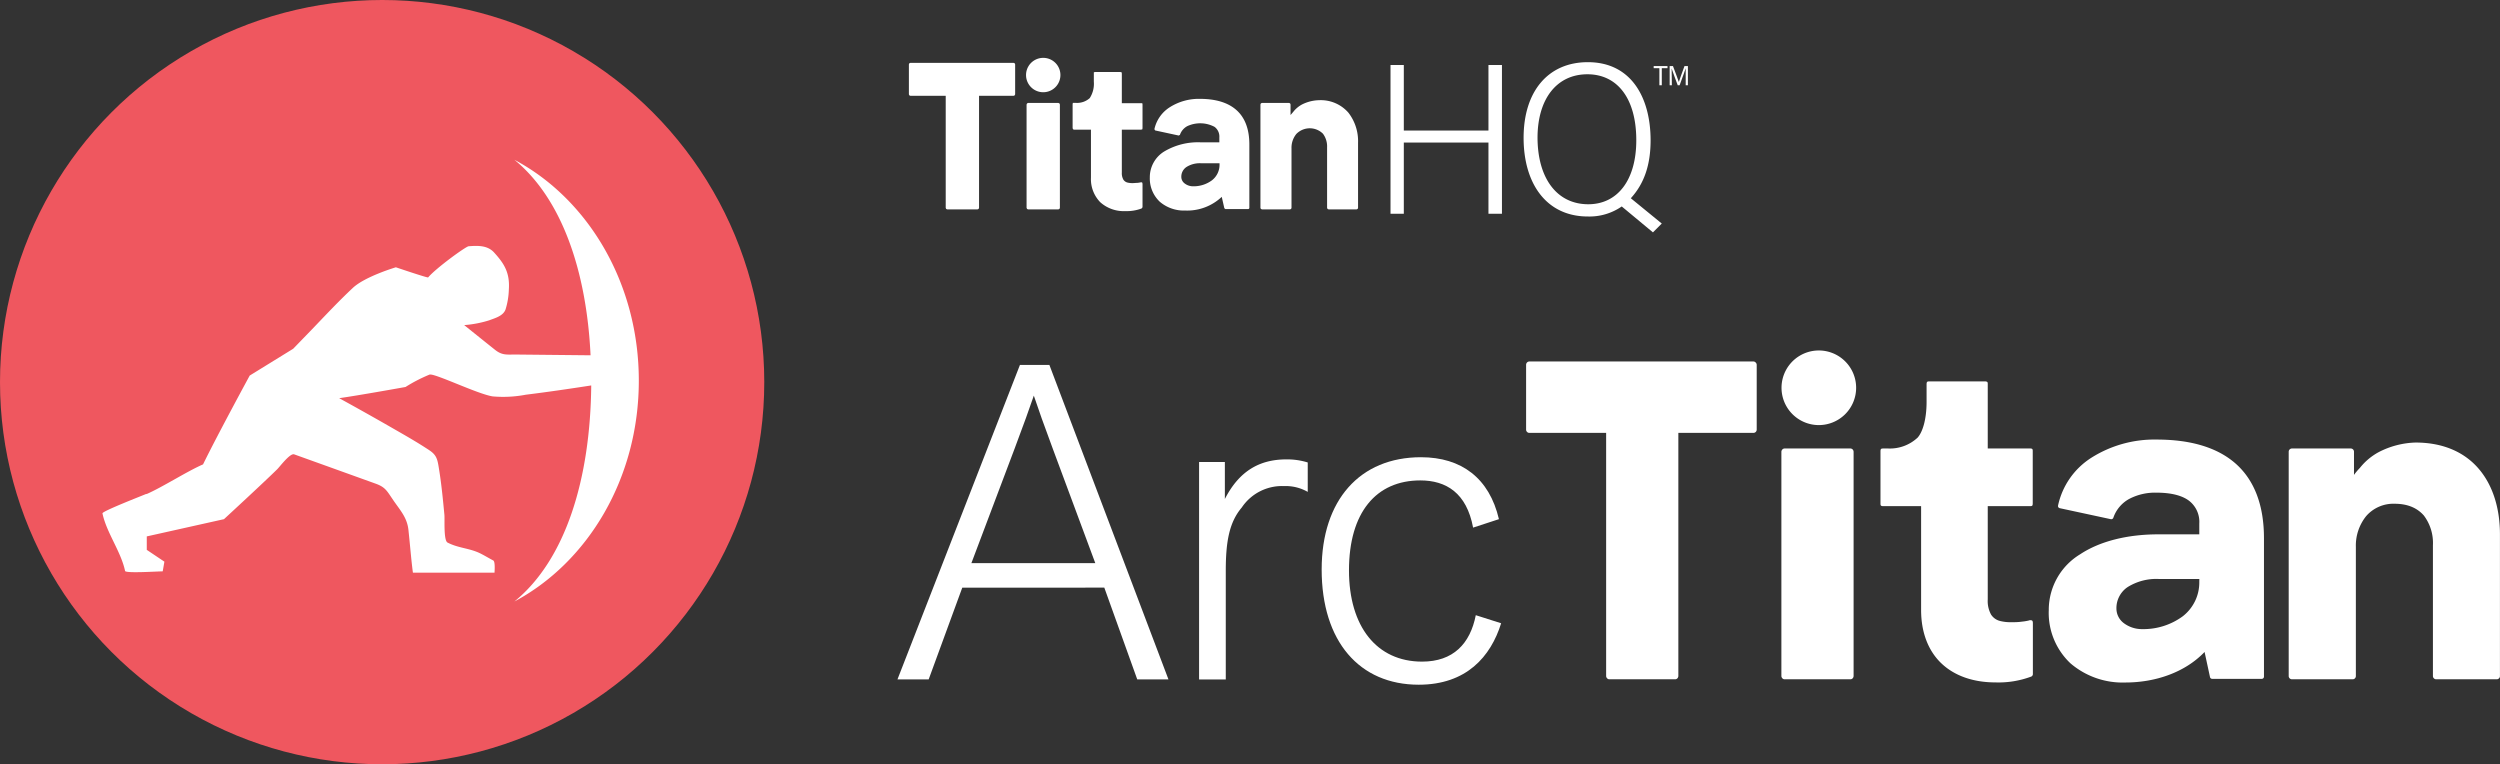
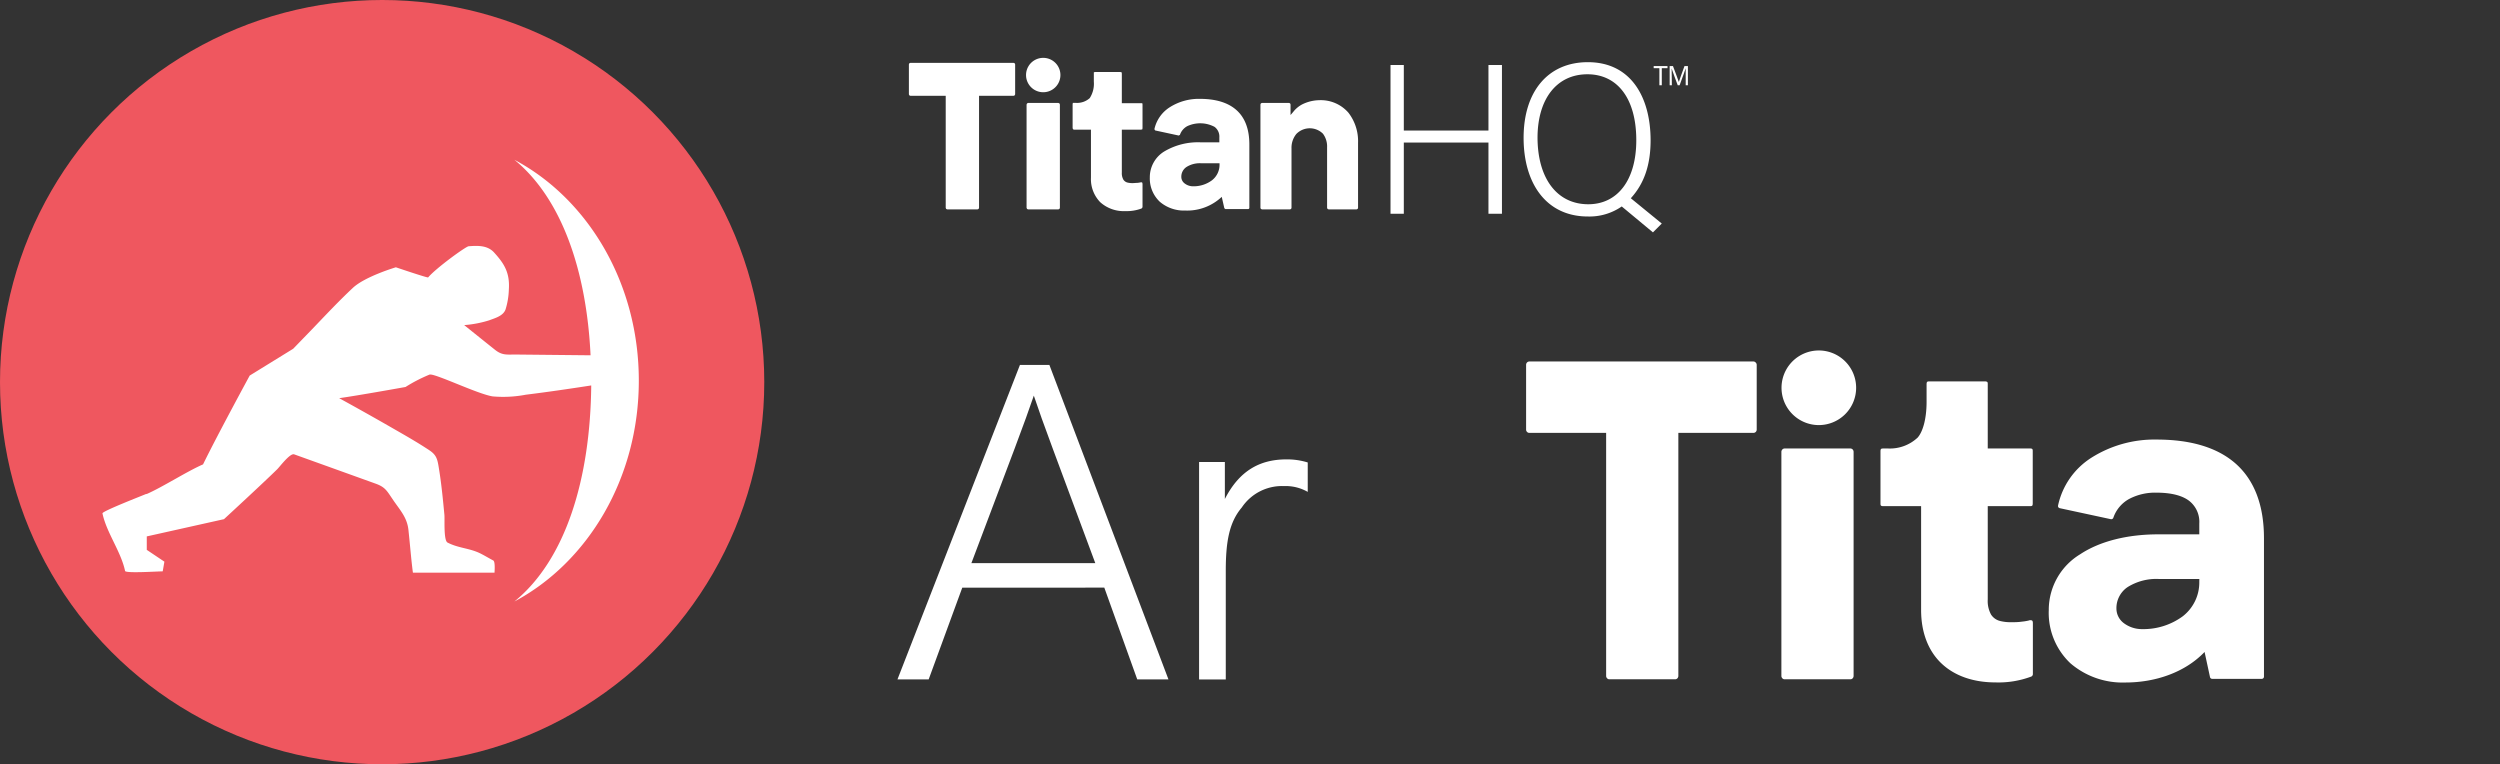
<svg xmlns="http://www.w3.org/2000/svg" viewBox="0 0 520.69 159.17">
  <rect x="0" y="0" width="520.69" height="159.17" fill="#333333" stroke="none" />
  <defs>
    <style>.cls-1{fill:#ef575f;}.cls-2{fill:#fff;}.cls-3{fill:#fff;}</style>
  </defs>
  <title>Asset 1</title>
  <g id="Layer_2" data-name="Layer 2">
    <g id="Layer_1-2" data-name="Layer 1">
      <circle class="cls-1" cx="79.59" cy="79.59" r="79.59" />
      <path class="cls-2" d="M30.49,102.92c3.33-1.44,8.47-4.76,11.8-6.2,3-6.14,9.72-18.5,9.72-18.5l9.05-5.58s3-3.09,4.24-4.38C68,65.44,70.65,62.62,73.45,60c2.51-2.4,9-4.33,9-4.33s6.6,2.24,6.72,2.11c1.71-2,7.86-6.45,8.43-6.49,2-.15,4-.21,5.38,1.38,2,2.21,3.24,4.11,3,7.63a15.45,15.45,0,0,1-.68,4.13c-.49,1.39-2.2,1.82-3.4,2.28a23.1,23.1,0,0,1-5.22,1q3.2,2.58,6.4,5.13c1.5,1.2,2.43,1,4.36,1L123,74c-.84-17.61-6-32.66-15.86-40.72,15.29,8.14,25.91,25.64,25.91,46s-10.62,37.84-25.91,46c10.7-8.71,15.81-25.57,16-45-4.54.7-9.08,1.37-13.63,1.93a25,25,0,0,1-6.9.35c-3.15-.49-12.16-4.89-13.15-4.54a32.23,32.23,0,0,0-5,2.58s-10.06,1.81-13.82,2.33q6,3.29,11.88,6.68c2.32,1.33,4.65,2.67,6.89,4.16,1.51,1,1.7,1.86,2,3.76.53,3.21.84,6.47,1.15,9.71.09.89-.2,5.32.65,5.76,2.31,1.21,4.67,1.14,7,2.35.84.43,1.68.94,2.52,1.38.48.25.25,2.54.27,2.54h-17c-.31-2.24-.62-6-.93-8.88-.27-2.59-1.7-4.08-3.16-6.21-1.36-2-1.66-2.73-3.74-3.47l-9.36-3.37-7.54-2.71c-.85-.3-2.94,2.51-3.52,3.09-2.55,2.53-11.1,10.41-11.1,10.41l-16.08,3.59v2.8l3.67,2.46L33.89,119c-1.1,0-7.73.44-7.84-.08-.83-4-3.88-8-4.71-12-.09-.44,8.45-3.75,9.15-4.06" />
      <path class="cls-3" d="M212.43,76l-25.51,65.5h6.5l7-19.11H230l6.86,19.11h6.5L218.56,76Zm-10.11,41.28c8.72-23.1,11-29,13-34.88,2,6,4.17,11.59,12.8,34.88Z" />
      <path class="cls-3" d="M255.11,103.93v-7.7h-5.37v45.28h5.56V118.87c0-6.13.74-10.12,3.34-13.18a10.09,10.09,0,0,1,8.82-4.45,9.19,9.19,0,0,1,4.91,1.21V96.32a14.48,14.48,0,0,0-4.45-.64C262.35,95.68,258.09,98.09,255.11,103.93Z" />
-       <path class="cls-3" d="M296.18,137.8c-9.46,0-15.22-7.33-15.22-19,0-12.06,5.66-18.74,14.85-18.74,5.38,0,9.65,2.59,11,9.83l5.38-1.76c-2-8.54-7.8-12.9-16.24-12.9-12.7,0-20.68,8.91-20.68,23.38,0,15,7.88,24,20.22,24,9.93,0,15-5.85,17.16-12.8l-5.28-1.68C306.2,134.08,302.67,137.8,296.18,137.8Z" />
      <path class="cls-3" d="M423.27,93.52c.12.12.1.38.1.56v10.67c0,.18,0,.44-.1.56s-.39.11-.57.11H414v19.43a5.88,5.88,0,0,0,.69,3.15,3.12,3.12,0,0,0,1.94,1.35,8.78,8.78,0,0,0,2.21.24c.73,0,1.52,0,2.2-.11a11.12,11.12,0,0,0,1.5-.24.87.87,0,0,1,.69,0c.16.13.17.41.17.63v10.53a.57.57,0,0,1-.41.54,19.45,19.45,0,0,1-7.38,1.19c-4.69,0-8.59-1.4-11.3-4s-4.19-6.43-4.19-11.08V105.42h-7.78c-.18,0-.44,0-.57-.11s-.11-.38-.11-.56V94.08c0-.18,0-.44.11-.56s.39-.11.57-.11h.93a8.45,8.45,0,0,0,6.13-2.27c1.05-1.18,1.86-3.82,1.86-7.44V80.12c0-.18,0-.44.11-.57s.38-.11.56-.11h11.4a.91.91,0,0,1,.57.11c.12.13.1.39.1.57V93.41h8.73C422.88,93.41,423.14,93.39,423.27,93.52Z" />
-       <path class="cls-3" d="M516.42,97.83c-2.9-3.51-7.36-5.66-13.32-5.66a17.77,17.77,0,0,0-7.68,2,12.73,12.73,0,0,0-3.91,3.28,13.37,13.37,0,0,0-1.23,1.46V94.08a.67.67,0,0,0-.19-.47.67.67,0,0,0-.48-.2H477.36a.68.68,0,0,0-.68.67v46.73a.68.68,0,0,0,.68.67H490a.67.67,0,0,0,.48-.2.67.67,0,0,0,.19-.47V113.93a9.79,9.79,0,0,1,2.14-6.43,7.51,7.51,0,0,1,5.93-2.58c2.9,0,4.82,1,6.09,2.45a9.48,9.48,0,0,1,1.89,6.18v27.26a.68.68,0,0,0,.67.67H520a.67.67,0,0,0,.48-.2.63.63,0,0,0,.2-.47V111.37C520.69,106.13,519.33,101.34,516.42,97.83Z" />
      <path class="cls-3" d="M465.78,96.69c-3.82-3.45-9.42-5.14-16.62-5.14a24.56,24.56,0,0,0-13.52,3.75,15.7,15.7,0,0,0-7,10,.46.46,0,0,0,.35.54l10.63,2.29a.46.46,0,0,0,.54-.3,7.09,7.09,0,0,1,3.29-3.91,11.59,11.59,0,0,1,5.71-1.31c2.93,0,5.18.55,6.65,1.6a5.54,5.54,0,0,1,2.25,4.82v2.26h-8.5c-6.54,0-12.23,1.45-16.31,4.15a13.55,13.55,0,0,0-6.54,11.6,14.45,14.45,0,0,0,4.51,11.11,16.7,16.7,0,0,0,11.44,4c6.26,0,12.42-2.1,16.5-6.36l1.13,5.23a.47.47,0,0,0,.45.37h10.33a.47.47,0,0,0,.33-.14.46.46,0,0,0,.13-.32V112.14C471.54,105.34,469.59,100.15,465.78,96.69Zm-7.72,24.45a8.91,8.91,0,0,1-3.46,7.23h0a13.84,13.84,0,0,1-8.37,2.66,6.29,6.29,0,0,1-3.91-1.26,3.81,3.81,0,0,1-1.52-3,5.29,5.29,0,0,1,2.31-4.48,11.27,11.27,0,0,1,6.56-1.7h8.4Z" />
      <path class="cls-3" d="M385.39,93.41h-13.7a.62.62,0,0,0-.47.21.7.7,0,0,0-.2.5v46.65a.7.7,0,0,0,.2.5.62.62,0,0,0,.47.21h13.7a.64.64,0,0,0,.48-.21.74.74,0,0,0,.19-.5V94.12a.74.74,0,0,0-.19-.5A.64.64,0,0,0,385.39,93.41Z" />
      <path class="cls-3" d="M378.54,73a7.77,7.77,0,0,0,0,15.53,7.77,7.77,0,1,0,0-15.53Z" />
      <path class="cls-3" d="M365.18,75.29H318.52a.65.65,0,0,0-.47.2.7.7,0,0,0-.2.48V89.49a.67.67,0,0,0,.2.47.65.65,0,0,0,.47.2h16v50.61a.7.7,0,0,0,.2.5.62.62,0,0,0,.47.21h13.7a.64.64,0,0,0,.48-.21.74.74,0,0,0,.19-.5V90.16h15.65a.68.68,0,0,0,.67-.67V76a.66.66,0,0,0-.2-.48A.63.63,0,0,0,365.18,75.29Z" />
      <path class="cls-3" d="M348.16,14.25c.38,1.16.85,2.34,1.27,3.51h.39c.83-2.28.95-2.57,1.27-3.53,0,.83,0,1.62,0,3.53h.46v-4h-.71c-.62,1.74-.84,2.25-1.18,3.31-.38-1.1-.81-2.21-1.22-3.31h-.69v4h.46C348.19,15.82,348.18,15.18,348.16,14.25Z" />
      <polygon class="cls-3" points="345.61 17.76 346.11 17.76 346.11 14.2 347.3 14.2 347.3 13.76 344.42 13.76 344.42 14.2 345.61 14.2 345.61 17.76" />
      <path class="cls-3" d="M223.63,27h3.59V37a6.88,6.88,0,0,0,1.93,5.11,7.3,7.3,0,0,0,5.21,1.86,8.89,8.89,0,0,0,3.41-.55l.19-.25V38.27l-.09-.29h-.31a5.16,5.16,0,0,1-.7.11c-.31,0-.67.05-1,.05a4.24,4.24,0,0,1-1-.11,1.44,1.44,0,0,1-.89-.62,2.72,2.72,0,0,1-.32-1.46V27h4l.26-.05.05-.26V21.76l-.05-.27-.26,0h-4V15.32l-.05-.27-.26-.05h-5.26l-.26.05,0,.27V17a5.55,5.55,0,0,1-.85,3.43,3.93,3.93,0,0,1-2.83,1h-.43l-.26,0-.05.27v4.91l.05.26Z" />
      <path class="cls-3" d="M217.28,19.21a3.58,3.58,0,1,0,0-7.16,3.58,3.58,0,1,0,0,7.16Z" />
      <path class="cls-3" d="M255,43.37l.21.17H260l.15-.07.06-.15V30.08c0-3.14-.89-5.53-2.65-7.12s-4.34-2.37-7.66-2.37a11.27,11.27,0,0,0-6.24,1.73,7.24,7.24,0,0,0-3.23,4.6l.17.25,4.9,1.06.25-.14a3.25,3.25,0,0,1,1.52-1.81,6.39,6.39,0,0,1,5.69.14,2.53,2.53,0,0,1,1,2.22v1H250a13.74,13.74,0,0,0-7.52,1.91,6.28,6.28,0,0,0-3,5.36,6.67,6.67,0,0,0,2.09,5.12,7.7,7.7,0,0,0,5.27,1.82A10.49,10.49,0,0,0,254.46,41Zm-1-9.14a4.09,4.09,0,0,1-1.6,3.34h0a6.4,6.4,0,0,1-3.86,1.23,2.86,2.86,0,0,1-1.8-.59,1.7,1.7,0,0,1-.7-1.35,2.42,2.42,0,0,1,1.06-2.07,5.21,5.21,0,0,1,3-.79H254Z" />
      <polygon class="cls-3" points="196.97 43.28 197.06 43.52 197.28 43.61 203.6 43.61 203.82 43.52 203.91 43.28 203.91 19.95 211.12 19.95 211.34 19.86 211.43 19.64 211.43 13.4 211.34 13.18 211.12 13.09 189.6 13.09 189.39 13.18 189.3 13.4 189.3 19.64 189.39 19.86 189.6 19.95 196.97 19.95 196.97 43.28" />
      <path class="cls-3" d="M262.85,43.61h5.83l.22-.09.09-.22V30.91a4.54,4.54,0,0,1,1-3,3.9,3.9,0,0,1,5.55-.06,4.42,4.42,0,0,1,.86,2.85V43.3l.1.22.22.09h5.82l.22-.09.09-.22V29.72a9.68,9.68,0,0,0-2-6.24,7.63,7.63,0,0,0-6.15-2.61,8.25,8.25,0,0,0-3.54.9,5.75,5.75,0,0,0-1.8,1.52l-.57.67v-2.2l-.09-.23-.22-.09h-5.65l-.22.09-.09.23V43.3l.09.22Z" />
      <path class="cls-3" d="M330.71,45.09A11.8,11.8,0,0,0,337.77,43l6.5,5.4,1.84-1.84-6.45-5.27c2.81-3.07,4.12-7,4.12-12.06,0-8.86-4-16.28-13.07-16.28-8.29,0-13.38,6.1-13.38,15.75S322.16,45.09,330.71,45.09Zm-.09-29.62c6.28,0,10.18,5.09,10.18,13.73,0,8.3-3.9,13.34-10,13.34-6.49,0-10.57-5.35-10.57-13.95C320.27,20.56,324.26,15.47,330.62,15.47Z" />
      <polygon class="cls-3" points="214.12 21.44 213.91 21.54 213.81 21.77 213.81 43.28 213.91 43.52 214.12 43.61 220.44 43.61 220.66 43.52 220.75 43.28 220.75 21.77 220.66 21.54 220.44 21.44 214.12 21.44" />
      <polygon class="cls-3" points="292.38 29.69 310.01 29.69 310.01 44.52 312.82 44.52 312.82 13.54 310.01 13.54 310.01 27.19 292.38 27.19 292.38 13.54 289.61 13.54 289.61 44.52 292.38 44.52 292.38 29.69" />
    </g>
  </g>
</svg>